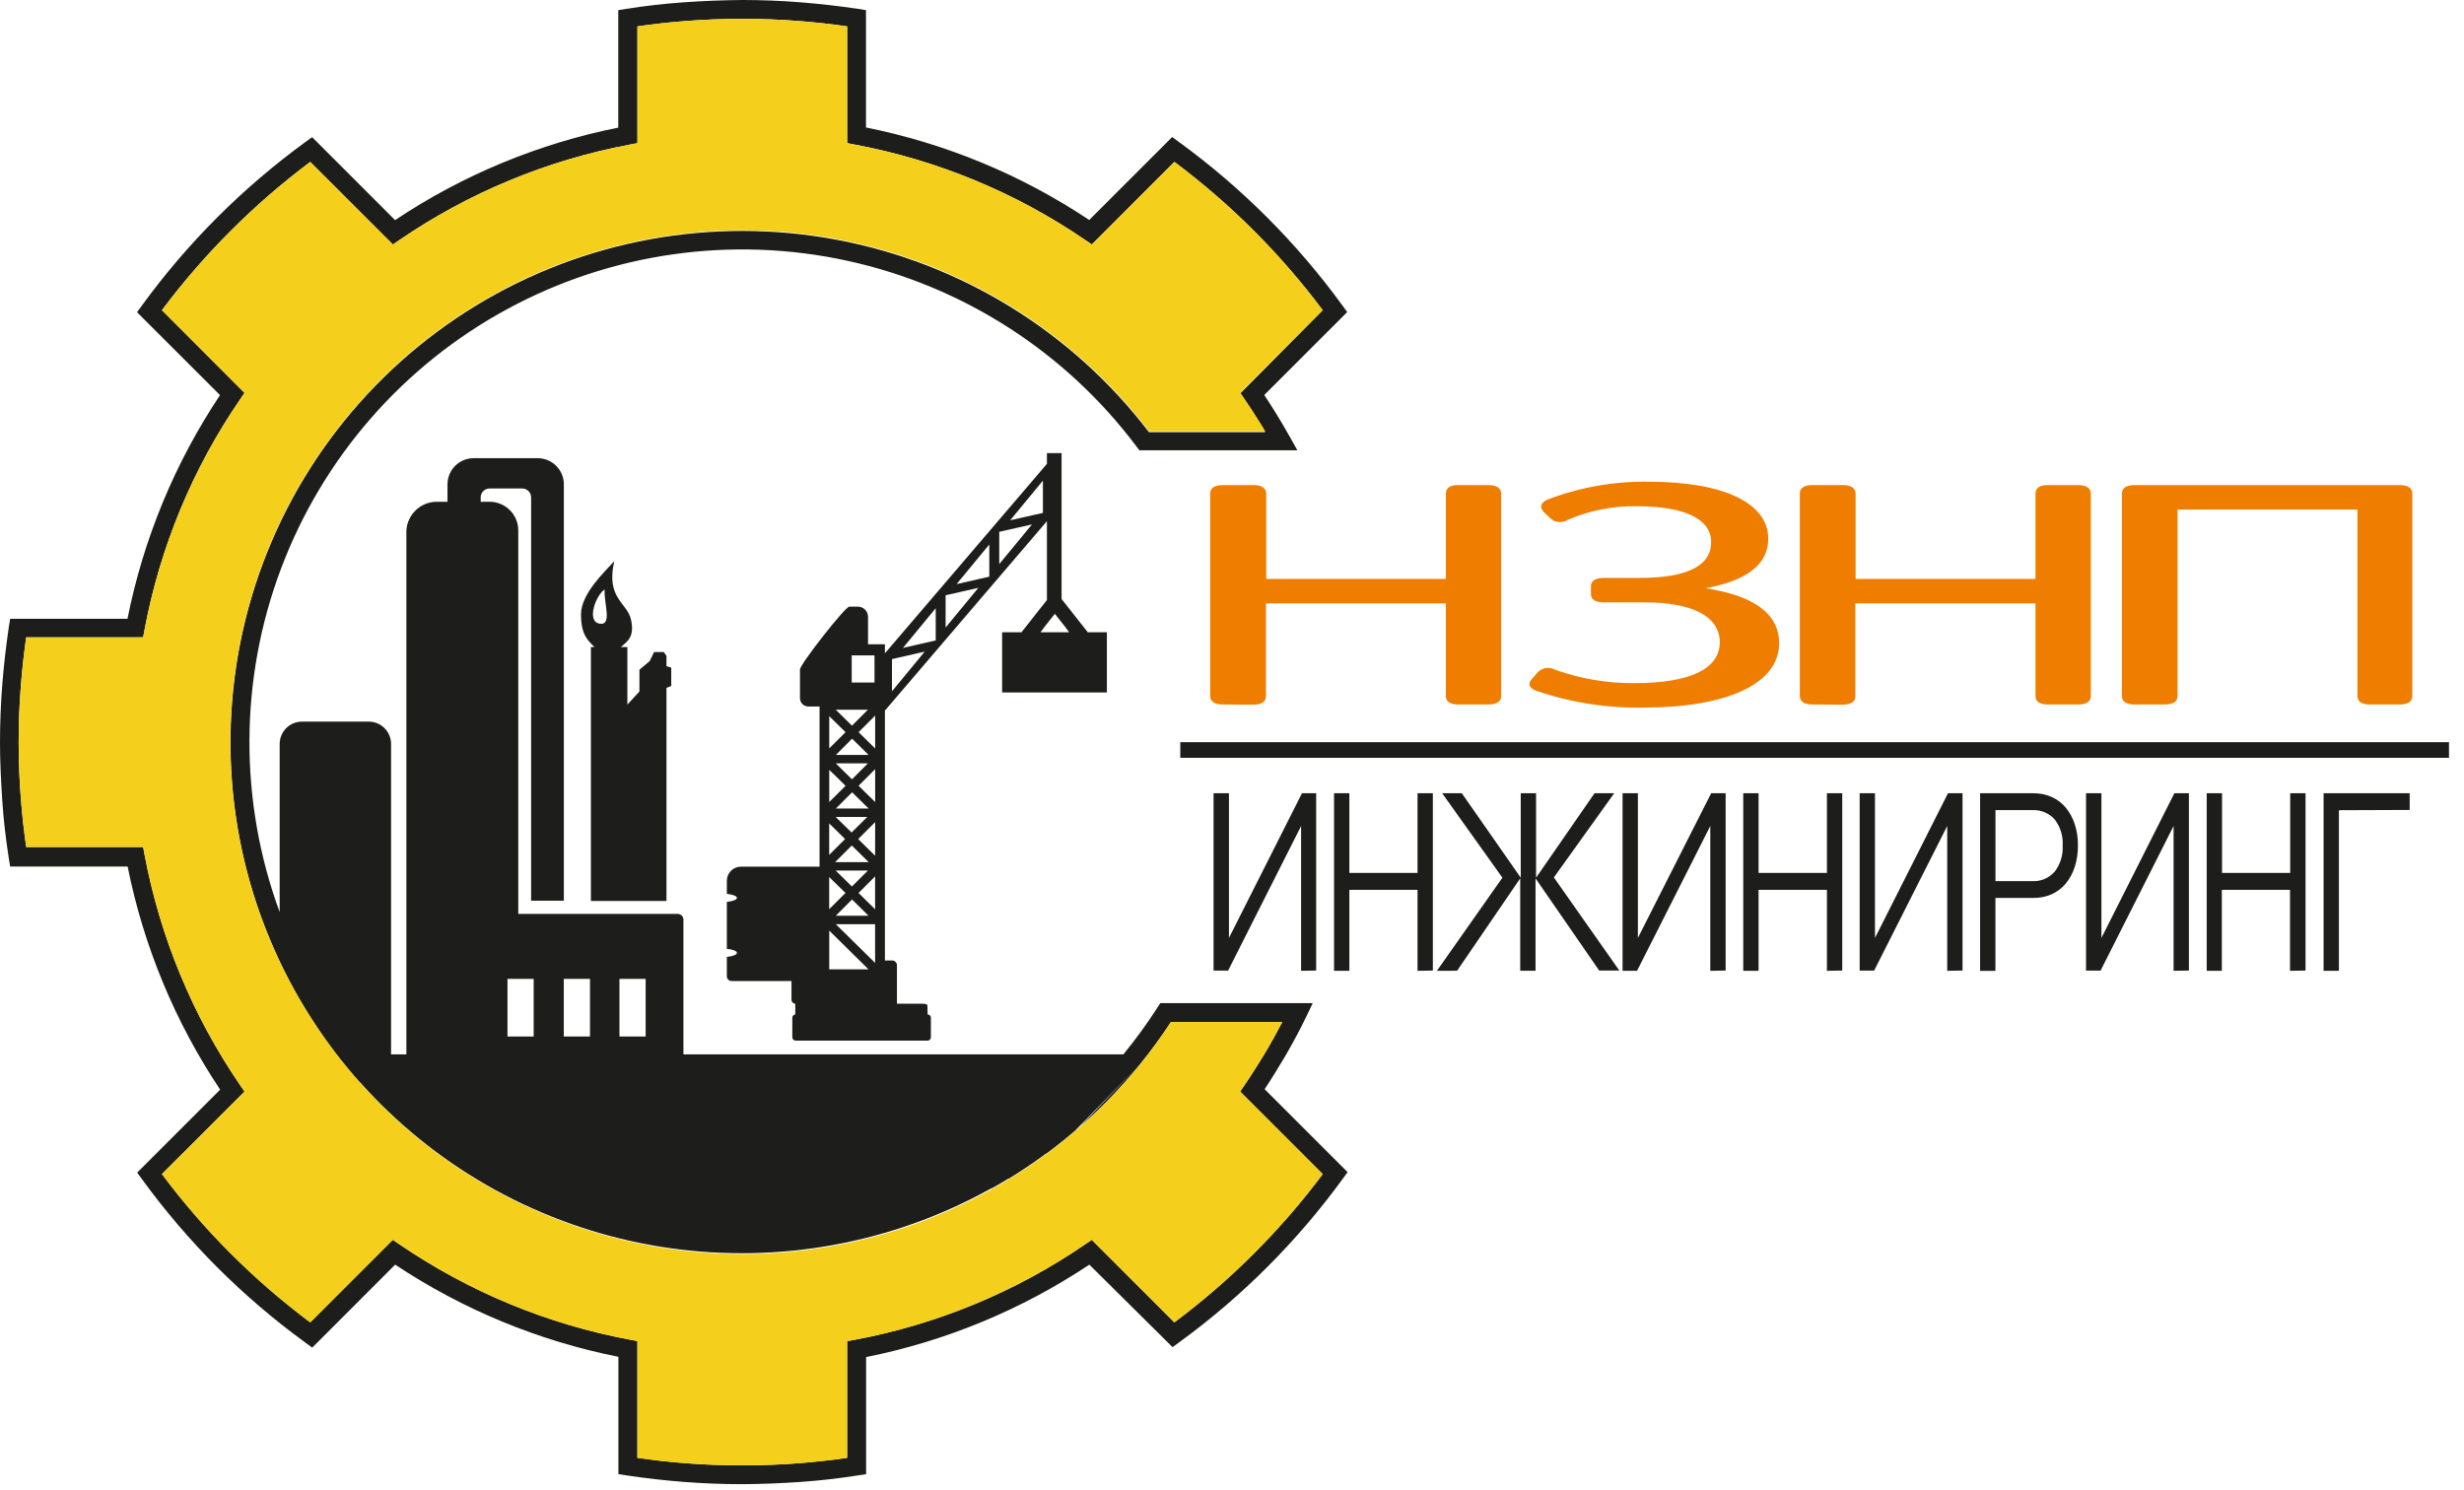
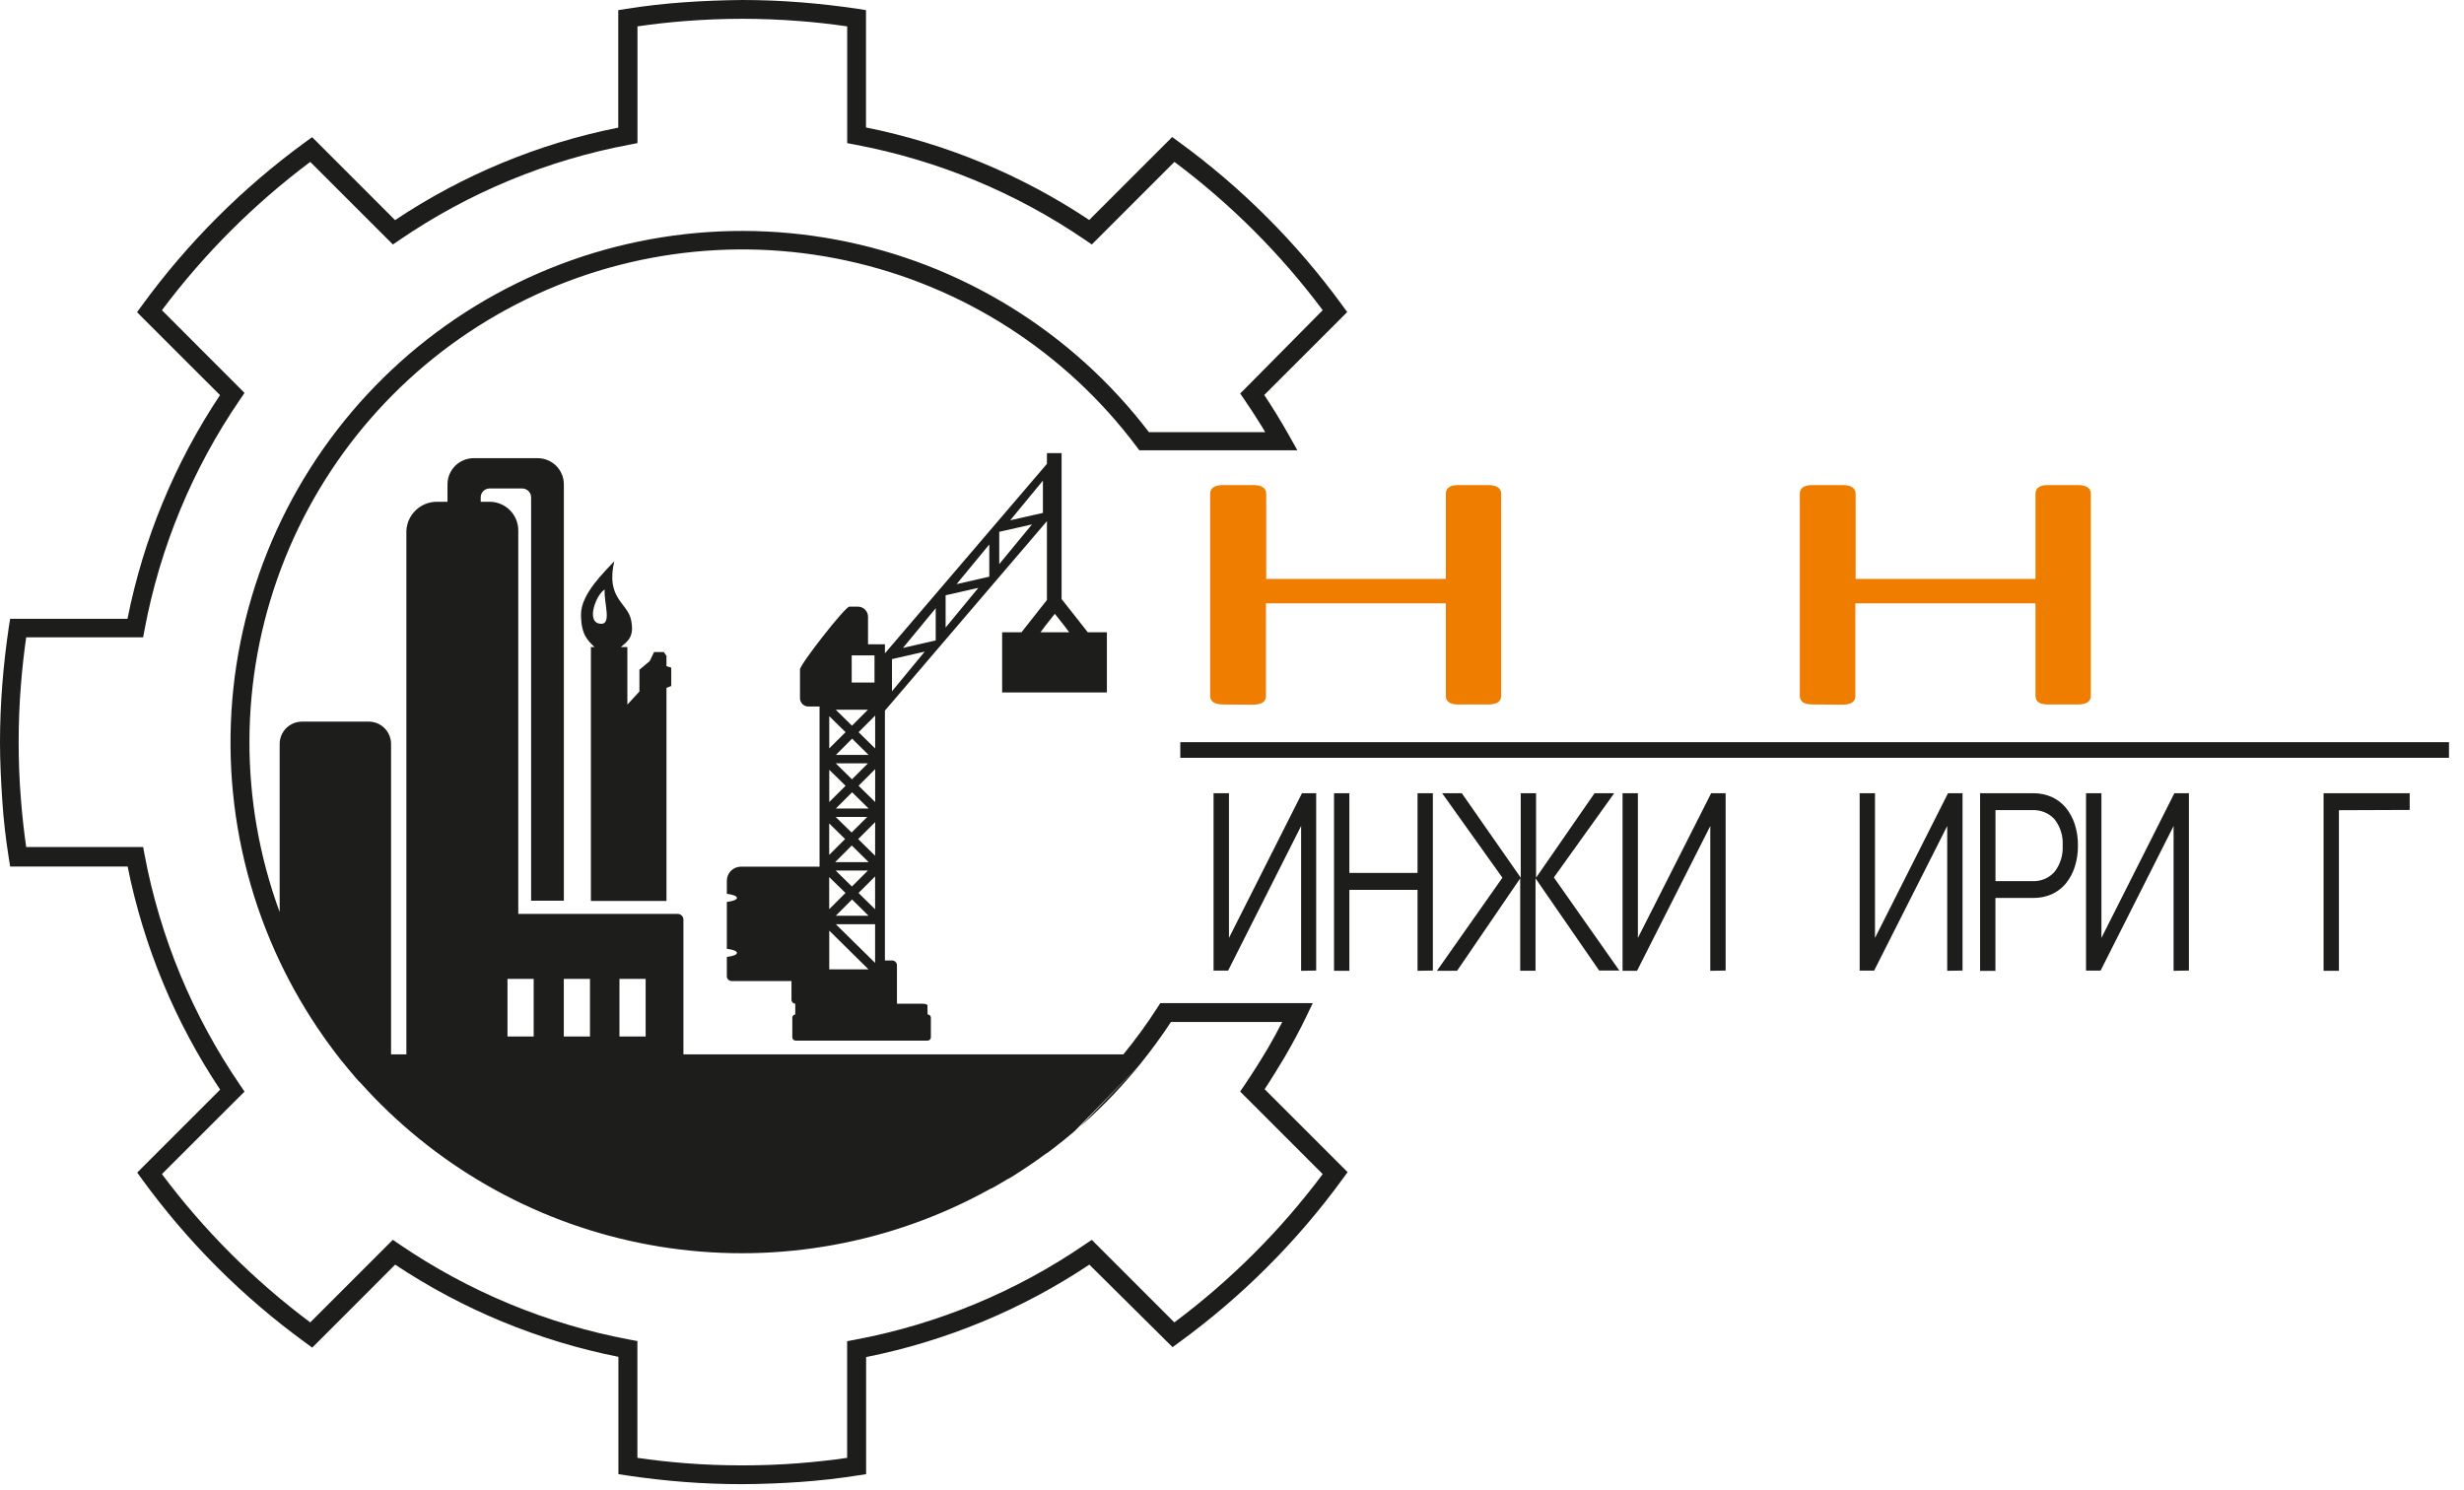
<svg xmlns="http://www.w3.org/2000/svg" width="124" height="75" viewBox="0 0 124 75" fill="none">
  <path fill-rule="evenodd" clip-rule="evenodd" d="M31.174 49.268H32.492V52.168H31.174V49.268ZM28.373 49.268H29.691V52.168H28.373V49.268ZM25.539 49.268H26.857V52.168H25.539V49.268ZM30.429 29.674C30.38 30.36 30.838 31.513 30.162 31.388C29.486 31.263 30.017 29.908 30.429 29.674ZM30.913 28.247C30.478 30.132 31.573 30.327 31.757 31.194C31.942 32.06 31.582 32.278 31.243 32.568H31.572V35.464L32.179 34.805V33.708L32.696 33.276L32.917 32.818H33.405L33.54 33.013V33.53L33.78 33.602V34.528L33.54 34.621V45.347H29.737V32.568H29.918C29.589 32.238 29.239 31.961 29.239 30.92C29.239 29.879 30.445 28.765 30.913 28.247ZM54.096 56.917L53.971 57.026L53.872 57.105L53.832 57.141L53.589 57.342C53.427 57.474 53.259 57.599 53.107 57.724L53.058 57.76L52.956 57.839L52.926 57.862L52.831 57.935L52.778 57.974L52.672 58.054H52.653L52.544 58.133L52.494 58.169L52.297 58.314L52.257 58.34L52.185 58.393L52.102 58.449L52.05 58.489L51.931 58.568L51.895 58.594L51.796 58.66L51.73 58.706L51.648 58.759L51.545 58.828L51.42 58.91L51.391 58.93L51.282 58.999L51.19 59.059L51.137 59.095L51.035 59.158L50.761 59.326H50.741L50.428 59.514L50.372 59.546L50.237 59.626L50.089 59.711L50.056 59.731L49.911 59.81H49.888L49.72 59.902C44.839 62.58 39.222 63.605 33.71 62.822C28.198 62.04 23.088 59.493 19.146 55.562L18.942 55.355L18.905 55.319L18.727 55.134L18.698 55.101L18.516 54.913L18.49 54.883L18.332 54.709L18.246 54.617L18.111 54.468L18.058 54.425L17.91 54.254L17.857 54.195C17.808 54.136 17.755 54.076 17.706 54.014L17.673 53.977L17.528 53.806L17.436 53.694C17.396 53.641 17.353 53.592 17.314 53.542L17.231 53.44L17.142 53.335L17.057 53.223L16.954 53.091C16.922 53.045 16.885 53.002 16.852 52.959L16.786 52.87L16.671 52.715L16.605 52.626C16.569 52.577 16.533 52.531 16.5 52.481L16.424 52.379C16.394 52.333 16.361 52.29 16.332 52.247L16.253 52.135C15.427 50.955 14.702 49.709 14.084 48.408C11.357 42.658 10.856 36.101 12.677 30.003C14.499 23.905 18.514 18.698 23.948 15.386C29.383 12.074 35.852 10.891 42.106 12.067C48.361 13.243 53.959 16.693 57.82 21.752H63.672C63.577 21.591 63.481 21.423 63.386 21.281C63.151 20.902 62.901 20.52 62.637 20.134L62.413 19.805L62.693 19.525L66.565 15.613C64.448 12.78 61.935 10.266 59.102 8.149L55.226 12.025L54.946 12.305L54.617 12.081C51.127 9.695 47.181 8.06 43.027 7.279L42.635 7.204V1.328C41.844 1.213 41.033 1.12 40.209 1.058C39.274 0.985 38.321 0.946 37.359 0.946C36.397 0.946 35.441 0.985 34.505 1.058C33.681 1.12 32.858 1.213 32.08 1.328V7.204L31.688 7.279C27.535 8.059 23.589 9.694 20.101 12.081L19.772 12.305L19.492 12.025L15.613 8.149C12.782 10.269 10.269 12.782 8.149 15.613L12.025 19.495L12.305 19.775L12.081 20.105C9.692 23.59 8.055 27.535 7.276 31.688L7.204 32.077H1.318C1.206 32.871 1.114 33.678 1.051 34.502C0.975 35.441 0.939 36.39 0.939 37.356C0.939 38.321 0.975 39.27 1.051 40.206C1.114 41.03 1.206 41.854 1.318 42.632H7.204L7.276 43.024C8.058 47.178 9.694 51.124 12.081 54.613L12.305 54.943L12.025 55.223L8.149 59.095C10.266 61.928 12.78 64.442 15.613 66.559L19.488 62.684L19.769 62.404L20.098 62.627C21.84 63.816 23.699 64.823 25.648 65.63C27.592 66.436 29.615 67.038 31.684 67.425L32.077 67.498V73.377C32.87 73.493 33.678 73.583 34.502 73.647C35.438 73.72 36.389 73.756 37.356 73.756C38.318 73.756 39.27 73.72 40.206 73.647C41.03 73.581 41.854 73.492 42.632 73.377V67.505L43.024 67.432C47.179 66.654 51.126 65.017 54.613 62.627L54.943 62.404L55.223 62.684L59.098 66.559C61.933 64.442 64.448 61.928 66.565 59.095L62.69 55.22L62.41 54.94L62.634 54.61C63.051 53.993 63.449 53.363 63.827 52.722C64.068 52.303 64.305 51.878 64.529 51.44H58.927C58.444 52.176 57.923 52.888 57.368 53.572M57.368 53.572L57.342 53.605C56.927 54.112 56.494 54.605 56.044 55.081C55.549 55.599 55.035 56.099 54.501 56.574L54.485 56.59L54.376 56.683L54.356 56.703M123.245 37.356V38.143H59.398V37.356H123.245ZM52.363 31.823H53.806L53.559 31.493L53.084 30.894L52.61 31.493L52.363 31.823ZM44.039 48.464L42.061 46.517H44.039V48.464ZM41.732 46.84L43.709 48.791H41.732V46.84ZM42.882 37.178L42.065 37.998H43.712L42.882 37.178ZM44.042 36.018L43.208 36.852L44.042 37.672V36.018ZM42.875 36.525L43.679 35.721H42.058L42.875 36.525ZM41.732 37.669L42.553 36.852L41.732 36.047V37.669ZM42.882 39.877L42.065 40.694H43.712L42.882 39.877ZM44.042 38.713L43.208 39.55L44.042 40.368V38.713ZM42.875 39.224L43.679 38.42H42.058L42.875 39.224ZM41.732 40.368L42.553 39.55L41.732 38.746V40.368ZM42.865 42.556L42.029 43.393H43.716L42.865 42.556ZM44.042 41.379L43.188 42.233L44.039 43.07L44.042 41.379ZM42.856 41.903L43.643 41.119H42.055L42.856 41.903ZM41.729 43.03L42.529 42.23L41.729 41.445V43.03ZM42.879 45.271L42.061 46.092H43.709L42.879 45.271ZM44.039 44.111L43.205 44.945L44.039 45.765V44.111ZM42.872 44.619L43.676 43.818H42.055L42.872 44.619ZM41.729 45.762L42.549 44.945L41.729 44.144V45.762ZM42.862 32.986H44.009V34.354H42.862V32.986ZM52.484 24.191L50.837 26.188L52.484 25.816V24.191ZM50.287 28.392L51.934 26.395L50.287 26.768V28.392ZM49.786 27.404L48.138 29.401L49.786 29.025V27.404ZM47.588 31.586L49.235 29.589L47.588 29.961V31.586ZM47.09 30.613L45.442 32.611L47.09 32.235V30.613ZM44.889 34.795L46.536 32.798L44.889 33.174V34.795ZM46.681 51.058C46.725 51.058 46.767 51.075 46.798 51.106C46.829 51.137 46.846 51.179 46.846 51.222V52.211C46.846 52.255 46.829 52.297 46.798 52.328C46.767 52.358 46.725 52.376 46.681 52.376H40.038C39.994 52.376 39.953 52.358 39.922 52.328C39.891 52.297 39.873 52.255 39.873 52.211V51.222C39.874 51.182 39.889 51.142 39.916 51.112C39.944 51.082 39.981 51.062 40.022 51.058V50.52C39.968 50.516 39.918 50.491 39.882 50.451C39.846 50.41 39.828 50.357 39.831 50.303V49.377H36.819C36.758 49.377 36.699 49.354 36.654 49.312C36.609 49.271 36.582 49.214 36.578 49.153V48.164C36.878 48.131 37.086 48.052 37.086 47.96C37.086 47.868 36.878 47.789 36.578 47.756V45.396C36.878 45.363 37.086 45.284 37.086 45.192C37.086 45.1 36.878 45.024 36.578 44.988V44.329C36.579 44.14 36.654 43.96 36.788 43.827C36.921 43.695 37.102 43.62 37.29 43.62H41.244V35.56H40.687C40.632 35.561 40.577 35.551 40.526 35.531C40.474 35.511 40.427 35.481 40.387 35.443C40.347 35.405 40.316 35.359 40.294 35.308C40.272 35.258 40.26 35.203 40.259 35.148V33.695C40.259 33.438 42.529 30.538 42.74 30.534H43.169C43.302 30.533 43.431 30.584 43.527 30.676C43.623 30.769 43.679 30.895 43.683 31.029V32.429H44.533V32.884L52.686 23.347V22.807H53.424V30.152L53.915 30.772L54.742 31.823H55.704V34.851H50.432V31.823H51.407L52.234 30.772L52.686 30.202V26.231L44.533 35.767V48.342H44.905C44.938 48.344 44.97 48.352 44.999 48.366C45.028 48.38 45.055 48.4 45.076 48.424C45.098 48.448 45.115 48.476 45.126 48.507C45.136 48.538 45.141 48.57 45.139 48.603V50.52H46.428C46.563 50.52 46.672 50.557 46.672 50.6L46.681 51.058ZM21.993 25.255H22.52V24.379C22.52 24.029 22.659 23.694 22.906 23.447C23.154 23.2 23.489 23.061 23.838 23.061H27.058C27.407 23.061 27.743 23.2 27.99 23.447C28.237 23.694 28.376 24.029 28.376 24.379V45.334H26.728V25.031C26.727 24.913 26.68 24.801 26.597 24.718C26.514 24.634 26.401 24.587 26.284 24.586H24.636C24.577 24.586 24.52 24.598 24.466 24.62C24.412 24.643 24.363 24.675 24.321 24.717C24.28 24.758 24.247 24.807 24.225 24.861C24.202 24.915 24.191 24.973 24.191 25.031V25.255H24.646C25.027 25.257 25.392 25.409 25.661 25.679C25.93 25.949 26.082 26.314 26.082 26.695V45.999H34.106C34.183 45.999 34.255 46.03 34.309 46.083C34.363 46.137 34.393 46.21 34.393 46.286V53.068H56.535C57.152 52.315 57.725 51.527 58.251 50.708L58.393 50.488H66.064L65.735 51.176C65.406 51.858 65.04 52.537 64.651 53.203C64.321 53.757 63.992 54.294 63.642 54.821L67.531 58.709L67.818 58.996L67.577 59.326C65.278 62.485 62.498 65.265 59.339 67.564L59.009 67.805L58.719 67.518L54.821 63.652C51.416 65.921 47.599 67.502 43.587 68.305V74.197L43.182 74.26C42.217 74.412 41.25 74.521 40.279 74.59C39.308 74.658 38.333 74.695 37.356 74.702C36.374 74.702 35.399 74.664 34.433 74.59C33.466 74.515 32.497 74.405 31.526 74.26L31.121 74.197V68.292C27.11 67.493 23.293 65.917 19.887 63.652L16.002 67.541L15.712 67.828L15.383 67.587C12.221 65.29 9.441 62.51 7.144 59.349L6.904 59.019L7.19 58.733L11.079 54.844C8.808 51.441 7.226 47.625 6.423 43.614H0.511L0.445 43.208C0.293 42.239 0.178 41.271 0.115 40.302C0.053 39.333 0 38.358 0 37.379C0 36.4 0.04 35.425 0.115 34.456C0.191 33.487 0.303 32.515 0.445 31.549L0.511 31.144H6.416C7.217 27.123 8.799 23.299 11.072 19.887L7.184 16.002L6.897 15.712L7.138 15.383C9.437 12.223 12.217 9.444 15.376 7.144L15.706 6.904L15.995 7.19L19.881 11.079C23.285 8.807 27.102 7.225 31.114 6.423V0.511L31.52 0.445C32.484 0.293 33.452 0.183 34.423 0.115C35.394 0.047 36.369 0.009 37.349 0C38.327 0 39.301 0.038 40.272 0.115C41.243 0.192 42.211 0.302 43.175 0.445L43.581 0.511V6.416C47.593 7.22 51.409 8.802 54.814 11.072L58.703 7.184L58.989 6.897L59.319 7.138C62.478 9.437 65.258 12.217 67.557 15.376L67.798 15.706L67.511 15.995L63.623 19.881C63.807 20.157 63.992 20.444 64.173 20.737C64.43 21.153 64.671 21.558 64.891 21.953L65.29 22.665H57.339L57.194 22.474C53.621 17.712 48.455 14.393 42.638 13.124C36.822 11.856 30.743 12.722 25.512 15.565C20.281 18.407 16.247 23.037 14.147 28.608C12.047 34.178 12.021 40.319 14.074 45.907V37.441C14.075 37.145 14.194 36.86 14.403 36.65C14.613 36.44 14.898 36.322 15.195 36.321H18.559C18.857 36.322 19.142 36.441 19.352 36.651C19.562 36.862 19.68 37.147 19.68 37.445V53.068H20.451V26.705C20.473 26.312 20.645 25.942 20.932 25.672C21.219 25.402 21.599 25.253 21.993 25.255Z" fill="#1D1D1B" />
-   <path fill-rule="evenodd" clip-rule="evenodd" d="M42.631 6.808V1.328C41.84 1.213 41.03 1.121 40.206 1.058C39.27 0.985 38.318 0.946 37.355 0.946C36.393 0.946 35.438 0.985 34.502 1.058C33.678 1.121 32.854 1.213 32.076 1.328V7.204L31.684 7.28C27.532 8.06 23.588 9.695 20.101 12.081L19.772 12.305L19.492 12.025L15.613 8.149C12.782 10.269 10.268 12.782 8.149 15.613L12.024 19.495L12.305 19.775L12.08 20.105C9.691 23.59 8.055 27.535 7.276 31.688L7.203 32.077H1.318C1.206 32.871 1.114 33.678 1.051 34.502C0.975 35.441 0.939 36.39 0.939 37.356C0.939 38.321 0.975 39.27 1.051 40.206C1.114 41.03 1.206 41.854 1.318 42.632H7.203L7.276 43.024C8.058 47.178 9.694 51.124 12.08 54.614L12.305 54.943L12.024 55.223L8.149 59.095C10.266 61.928 12.78 64.442 15.613 66.559L19.488 62.684L19.768 62.404L20.098 62.628C21.84 63.817 23.699 64.823 25.647 65.63C27.592 66.436 29.615 67.038 31.684 67.426L32.076 67.498V73.377C32.87 73.493 33.678 73.584 34.502 73.647C35.438 73.72 36.389 73.756 37.355 73.756C38.318 73.756 39.27 73.72 40.206 73.647C41.03 73.581 41.854 73.492 42.631 73.377V67.505L43.023 67.432C47.179 66.654 51.126 65.017 54.613 62.628L54.943 62.404L55.223 62.684L59.098 66.559C61.932 64.442 64.447 61.928 66.565 59.095L62.69 55.22L62.41 54.94L62.634 54.61C63.051 53.993 63.449 53.364 63.827 52.722C64.067 52.303 64.305 51.878 64.529 51.44H58.927C55.937 56.019 51.567 59.528 46.45 61.459C41.334 63.389 35.735 63.642 30.466 62.179C25.196 60.717 20.528 57.615 17.139 53.324C13.749 49.032 11.812 43.773 11.61 38.308C11.408 32.843 12.95 27.455 16.013 22.925C19.076 18.394 23.502 14.956 28.649 13.108C33.796 11.26 39.398 11.097 44.643 12.644C49.889 14.191 54.506 17.367 57.826 21.713H63.678C63.583 21.552 63.487 21.384 63.392 21.242C63.158 20.863 62.907 20.481 62.644 20.095L62.42 19.765L62.7 19.485L66.565 15.613C64.448 12.78 61.934 10.267 59.101 8.149L55.226 12.025L54.946 12.305L54.616 12.081C51.127 9.695 47.181 8.06 43.027 7.28L42.635 7.204L42.631 6.808Z" fill="#F4D01C" />
  <path d="M61.56 35.458C61.128 35.458 60.901 35.313 60.901 35.023V24.853C60.901 24.563 61.115 24.415 61.56 24.415H63.063C63.494 24.415 63.722 24.563 63.722 24.853V29.137H72.761V24.853C72.761 24.563 72.975 24.415 73.38 24.415H74.886C75.315 24.415 75.545 24.563 75.545 24.853V35.023C75.545 35.313 75.328 35.458 74.886 35.458H73.38C72.975 35.458 72.761 35.313 72.761 35.023V30.37H63.709V35.033C63.709 35.322 63.494 35.468 63.049 35.468L61.56 35.458Z" fill="#EF7D00" />
-   <path d="M77.295 34.762C76.939 34.617 76.866 34.407 77.104 34.163L77.39 33.833C77.5 33.72 77.643 33.646 77.799 33.623C77.954 33.6 78.113 33.629 78.25 33.705C79.537 34.168 80.897 34.398 82.264 34.383C85.035 34.383 86.548 33.672 86.548 32.327C86.548 31.049 85.21 30.32 82.798 30.32H80.722C80.29 30.32 80.063 30.175 80.063 29.898V29.526C80.063 29.236 80.277 29.088 80.722 29.088H82.488C84.9 29.088 86.113 28.491 86.113 27.276C86.113 26.125 84.775 25.48 82.386 25.48C81.18 25.456 79.983 25.693 78.876 26.175C78.743 26.257 78.586 26.292 78.43 26.274C78.274 26.257 78.129 26.189 78.016 26.079L77.687 25.77C77.473 25.526 77.522 25.318 77.855 25.153C79.493 24.525 81.236 24.217 82.989 24.247C86.739 24.247 88.987 25.318 88.987 27.114C88.987 28.393 87.935 29.22 85.833 29.608C88.291 29.981 89.534 30.904 89.534 32.377C89.534 34.4 86.957 35.613 82.729 35.613C80.882 35.651 79.042 35.363 77.295 34.762Z" fill="#EF7D00" />
  <path d="M91.218 35.458C90.789 35.458 90.575 35.313 90.575 35.023V24.853C90.575 24.563 90.789 24.415 91.218 24.415H92.724C93.155 24.415 93.383 24.563 93.383 24.853V29.137H102.435V24.853C102.435 24.563 102.649 24.415 103.055 24.415H104.561C104.989 24.415 105.22 24.563 105.22 24.853V35.023C105.22 35.313 105.002 35.458 104.561 35.458H103.055C102.649 35.458 102.435 35.313 102.435 35.023V30.37H93.37V35.033C93.37 35.322 93.155 35.468 92.711 35.468L91.218 35.458Z" fill="#EF7D00" />
-   <path d="M107.427 35.458C106.999 35.458 106.785 35.313 106.785 35.023V24.853C106.785 24.563 106.999 24.415 107.427 24.415H120.757C121.185 24.415 121.399 24.563 121.399 24.853V35.023C121.399 35.313 121.185 35.458 120.757 35.458H119.257C118.852 35.458 118.638 35.313 118.638 35.023V25.648H109.586V35.023C109.586 35.313 109.368 35.458 108.927 35.458H107.427Z" fill="#EF7D00" />
  <path d="M65.478 48.863V41.574L61.804 48.853H61.072V39.926H61.847V47.209L65.521 39.926H66.236V48.85L65.478 48.863Z" fill="#1D1D1B" />
  <path d="M71.337 48.863V44.79H67.906V48.863H67.135V39.926H67.906V43.937H71.337V39.926H72.108V48.85L71.337 48.863Z" fill="#1D1D1B" />
  <path d="M72.312 48.863L75.608 44.177L72.576 39.926H73.565L76.531 44.177V39.926H77.302V44.177L80.244 39.926H81.233L78.198 44.164L81.493 48.85H80.478L77.275 44.21V48.86H76.504V44.21L73.328 48.86L72.312 48.863Z" fill="#1D1D1B" />
  <path d="M86.07 48.863V41.574L82.383 48.863H81.655V39.926H82.426V47.209L86.113 39.926H86.842V48.85L86.07 48.863Z" fill="#1D1D1B" />
-   <path d="M91.939 48.863V44.79H88.499V48.863H87.728V39.926H88.499V43.937H91.939V39.926H92.71V48.85L91.939 48.863Z" fill="#1D1D1B" />
  <path d="M97.993 48.863V41.574L94.315 48.853H93.587V39.926H94.358V47.209L98.032 39.926H98.764V48.85L97.993 48.863Z" fill="#1D1D1B" />
  <path d="M104.571 42.562C104.575 42.928 104.521 43.292 104.409 43.64C104.312 43.944 104.159 44.226 103.958 44.474C103.766 44.703 103.525 44.885 103.253 45.008C102.964 45.135 102.652 45.199 102.336 45.195H100.419V48.866H99.647V39.926H102.336C102.652 39.923 102.964 39.987 103.253 40.114C103.524 40.237 103.765 40.42 103.958 40.648C104.157 40.894 104.31 41.174 104.409 41.475C104.523 41.826 104.577 42.194 104.571 42.562ZM103.803 42.562C103.834 42.089 103.691 41.62 103.401 41.244C103.26 41.086 103.085 40.962 102.889 40.881C102.693 40.8 102.482 40.764 102.271 40.776H100.422V44.349H102.271C102.483 44.361 102.695 44.324 102.89 44.242C103.086 44.16 103.261 44.034 103.401 43.874C103.687 43.499 103.83 43.034 103.803 42.562Z" fill="#1D1D1B" />
  <path d="M109.385 48.863V41.574L105.711 48.853H104.979V39.926H105.753V47.209L109.424 39.926H110.156V48.85L109.385 48.863Z" fill="#1D1D1B" />
-   <path d="M115.244 48.863V44.79H111.813V48.863H111.052V39.926H111.823V43.937H115.254V39.926H116.025V48.85L115.244 48.863Z" fill="#1D1D1B" />
  <path d="M117.705 40.78V48.863H116.934V39.926H121.267V40.766L117.705 40.78Z" fill="#1D1D1B" />
</svg>